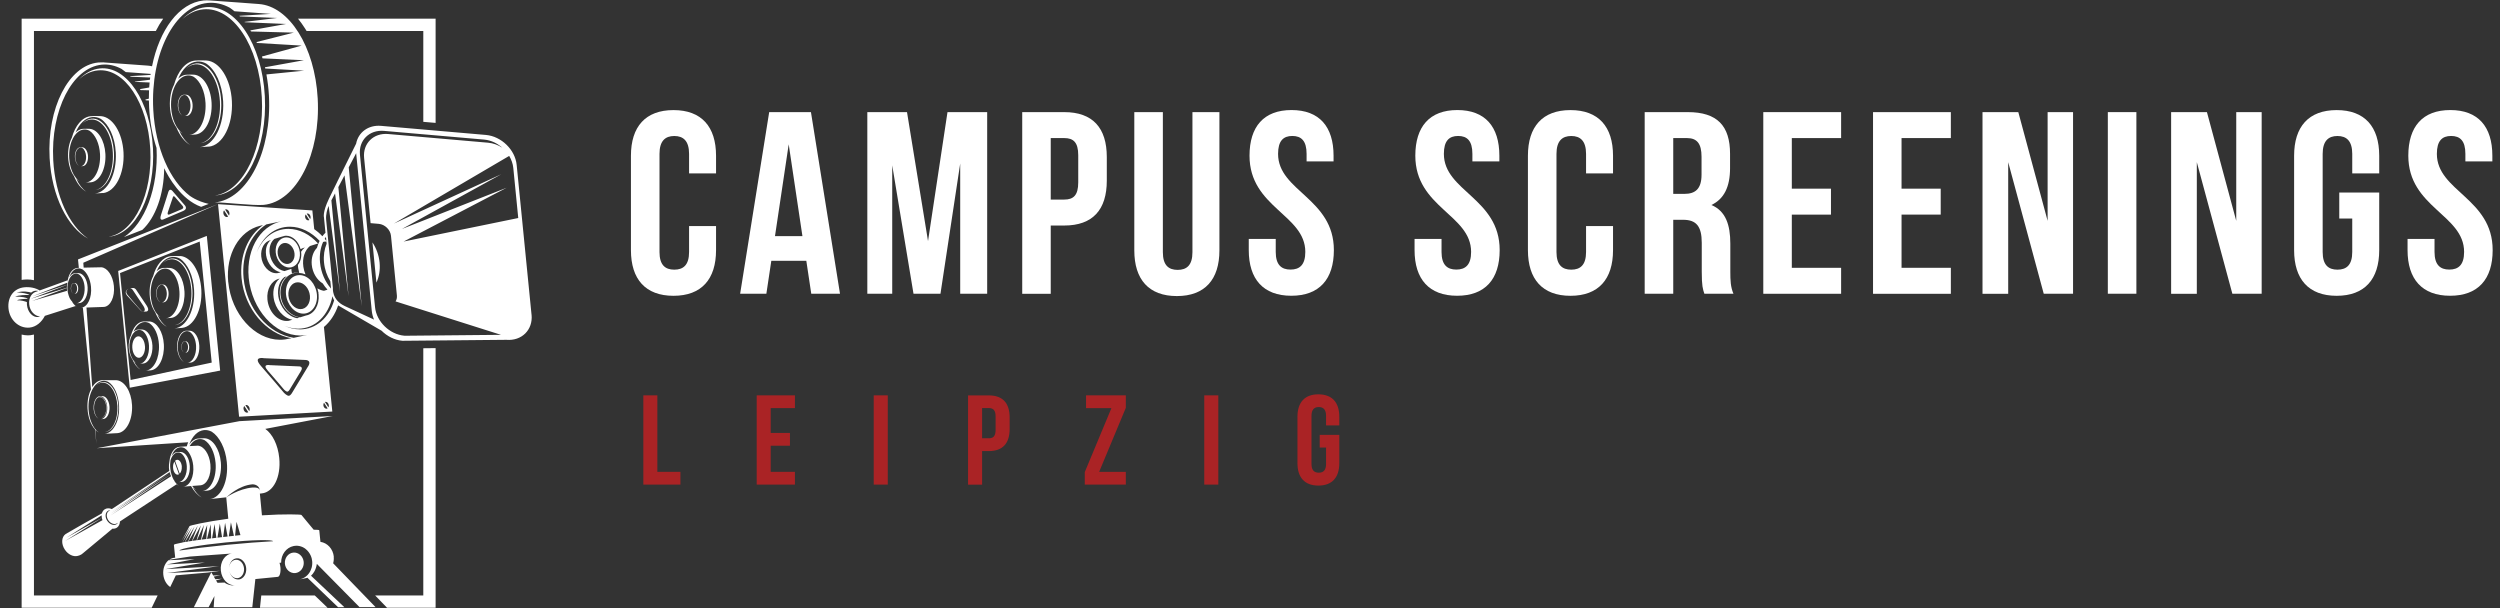
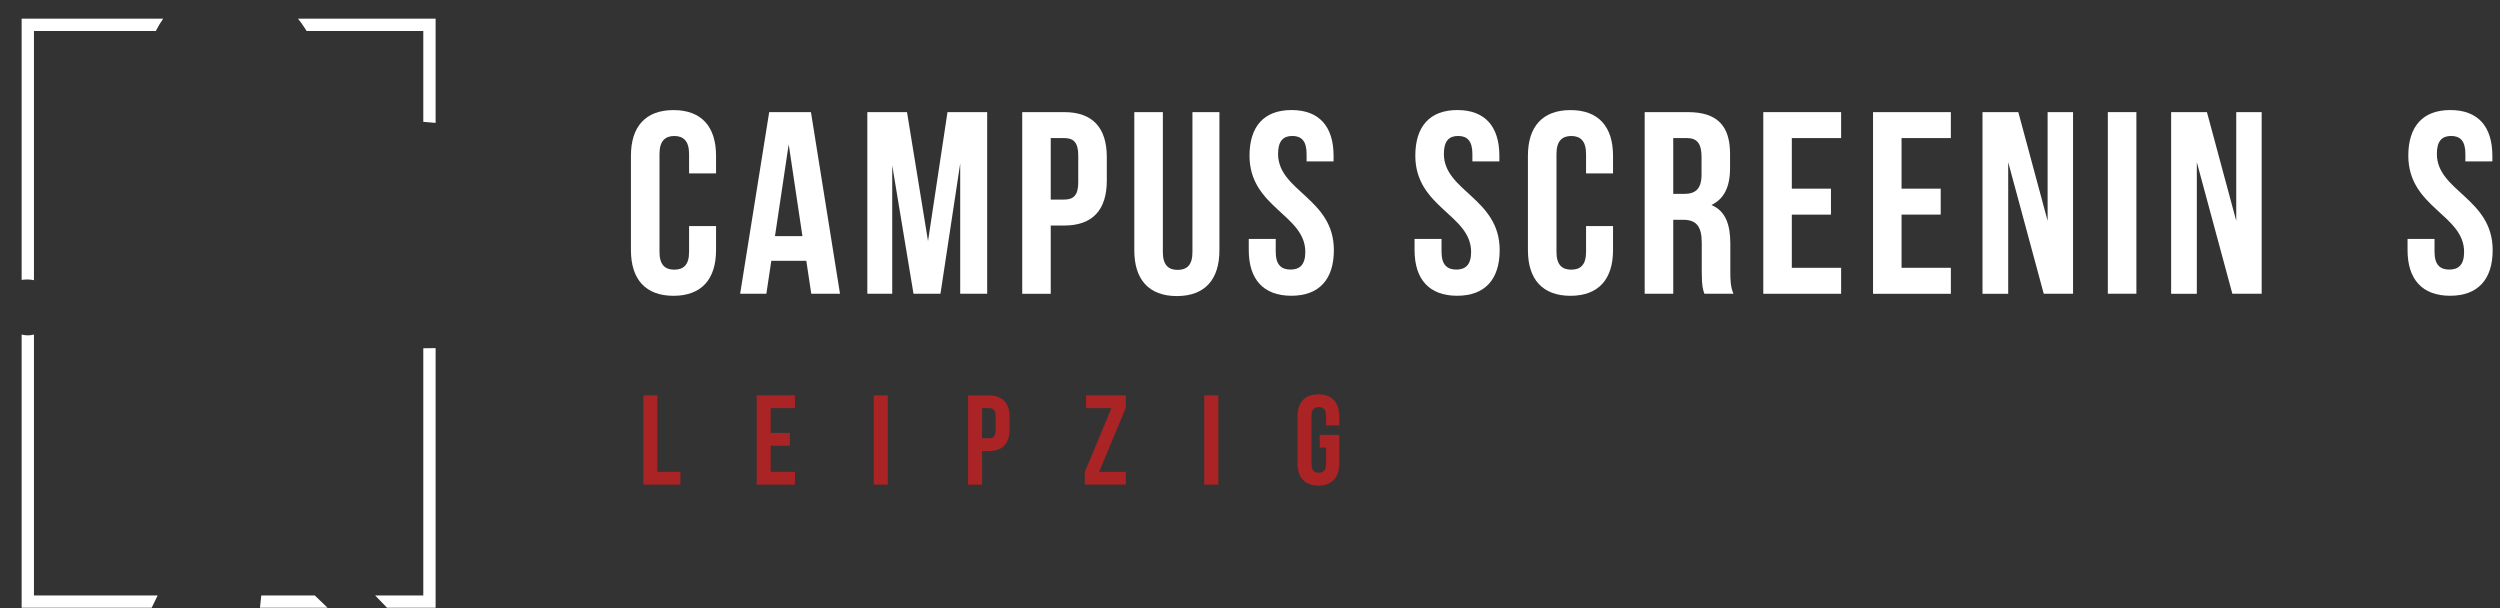
<svg xmlns="http://www.w3.org/2000/svg" version="1.1" width="600" height="146">
  <rect width="100%" height="100%" fill="#333333" stroke="none" />
  <svg id="Ebene_1" viewBox="0 0 563 137.81" x="0" y="0" width="600" height="146">
    <defs>
      <style>
      .cls-1 {
        fill: #aa2325;
      }

      .cls-2 {
        fill: #fff;
      }

      .cls-3 {
        fill: none;
      }

      .cls-4 {
        clip-path: url(#clippath-1);
      }

      .cls-5 {
        clip-path: url(#clippath);
      }
    </style>
      <clipPath id="clippath">
        <rect class="cls-3" x="3.06" y="4.09" width="94.14" height="133.59" />
      </clipPath>
      <clipPath id="clippath-1">
        <rect class="cls-3" width="118.74" height="137.81" />
      </clipPath>
    </defs>
    <g class="cls-5">
      <path class="cls-2" d="M65.84,4.23c.56.69,1.09,1.43,1.59,2.22.12.19.23.38.35.57h26.44v20.58l2.79.24V4.23h-31.16M57.52,134.89l-.3,2.79h15.32l-2.91-2.79h-12.11ZM6.02,75.79c-.26.07-.54.12-.82.15l-.17-1.74.17,1.74c-.19.02-.38.03-.57.03-.48,0-.95-.07-1.4-.18v61.89h29.46l1.35-2.79H6.02v-59.1ZM94.22,134.89h-10.91l2.7,2.79h11v-58.82l-2.79.03v56ZM3.23,63.41c.15-.02.29-.05.44-.06.26-.03.53-.04.79-.04.53,0,1.05.05,1.56.16V7.02h27.61c.5-1,1.06-1.93,1.67-2.79H3.23v59.18Z" />
    </g>
    <g class="cls-4">
-       <path class="cls-2" d="M30.06,74.65s-.01,0-.02,0c-.02,0-.04,0-.06,0,.03,0,.05,0,.08,0M32.21,72.83c-.11,0-.99-.04-1.42,0,0,0,.02,0,.02,0-.03,0-.05,0-.08,0-1.23.12-2.24,1.36-2.71,3.1-.38.74-.59,1.75-.53,2.82.06,1.09.38,2.05.85,2.71.43,1.04,1.05,1.84,1.77,2.24-.56-.39-1.06-1.03-1.43-1.84.15.14.3.26.46.35-.8-.55-1.41-1.82-1.49-3.36-.12-2.14.82-3.97,2.08-4.1.29-.03.58.04.84.18.81.54,1.42,1.82,1.51,3.37.12,2.14-.81,3.97-2.08,4.1.26-.03.38-.01.79-.05,1.26-.13,2.18-1.95,2.07-4.07-.11-1.99-1.1-3.54-2.26-3.62-.08,0-.69-.03-.99,0,0,0,.01,0,.01,0-.02,0-.04,0-.05,0-.37.04-.72.23-1.01.52.54-1.26,1.4-2.11,2.4-2.22.42-.04.83.05,1.21.26,1.17.78,2.05,2.62,2.17,4.85.17,3.08-1.18,5.72-3,5.9.38-.04.55-.02,1.13-.07,1.81-.18,3.15-2.8,2.98-5.86-.16-2.87-1.58-5.1-3.25-5.22ZM30.06,74.71s0,0,.01,0c-.02,0-.03,0-.04,0,0,0,.02,0,.03,0ZM31.4,72.89s.03,0,.04,0c0,0,.01,0,.02,0-.02,0-.04,0-.06-.01ZM31.73,72.67s-.02,0-.02,0c-.04,0-.07,0-.1,0,.04,0,.08,0,.11,0ZM67.13,127.29c-.13-1.28-1.18-2.22-2.36-2.11-1.18.12-2.02,1.25-1.9,2.53.13,1.28,1.18,2.23,2.36,2.11,1.17-.12,2.02-1.25,1.9-2.53ZM30.76,70.61s-.03,0-.05,0c0,0,.01,0,.01,0,.09,0,.6-.03.75-.04.1,0,.2-.04.3-.13.39-.34-.22-1.22-.22-1.22l-2.38-3.58s-.27-.44-.72-.39c-.11.01-.68.03-.73.04,0,0-.01,0-.02,0,.43-.03.7.39.7.39l2.38,3.58s.61.88.22,1.22c-.08.07-.16.11-.23.12-.03,0-.24,0-.39-.16-.73-.75-3.12-3.61-3.12-3.61-.06-.13-.71-.67.03-1.33.06-.06.13-.1.19-.14-.1.04-.19.1-.3.2-.74.66-.14,1.25-.08,1.38l3.02,3.31s.3.41.65.35ZM73.95,126.11c-.18-1.78-1.47-3.14-3.03-3.36l-.26-2.59h-.02s.01-.02.01-.03c0-.09-.46-.13-1.26-.13-.48-.62-2.76-3.27-2.77-3.34-.01-.13-3.79-.25-8.95.08l-.47-4.92c.22-.02.38-.04.45-.05,2.59-.26,4.37-3.68,3.94-8.03-.3-3-1.55-5.44-3.16-6.58l15.26-2.92-21.12,1.17-32.32,6.13,20.71-1.35c-.12.29-.23.59-.32.92-.77.05-1.47.09-1.69.11-1.2.12-2.08,1.54-2.25,3.4-.09.43-.12.9-.1,1.39.01.23.04.46.08.67-3.42,2.25-10.73,7.12-13.01,8.64-.58-.24-1.18-.24-1.65.08-.31.21-.51.53-.61.9-1.98,1.07-8.06,4.58-8.2,4.67-.98.67-1.06,2.27-.17,3.58.74,1.09,1.92,1.63,2.86,1.39.26-.05.54-.15.84-.32.12-.07.23-.16.32-.24.13-.13,5.06-4.24,6.74-5.61.37.03.72-.04,1.02-.24.44-.3.66-.81.68-1.4,2.33-1.53,10.24-6.73,12.85-8.43.15.13.31.25.48.33-.41-.27-.78-.69-1.09-1.21.1.09.21.17.32.23-.14-.09-.27-.22-.39-.36-.39-.71-.66-1.59-.76-2.57-.07-.65-.04-1.27.05-1.85.3-1,.9-1.7,1.62-1.77.26-.03.51.03.74.16.72.48,1.25,1.6,1.33,2.96.1,1.88-.72,3.49-1.83,3.6.23-.02.34-.01.69-.05,1.11-.11,1.92-1.71,1.82-3.58-.1-1.75-.96-3.11-1.98-3.19-.07,0-.6-.03-.87,0,0,0,0,0,0,0-.01,0-.03,0-.04,0-.5.05-.93.4-1.26.94.38-1.14,1.09-1.93,1.97-2.01.34-.03.68.04,1,.21.98.63,1.77,2.12,1.95,3.93.25,2.49-.76,4.63-2.24,4.78.15-.01.92-.07,1.75-.14.65,1.19,1.47,2.09,2.38,2.58-.76-.5-1.44-1.3-2-2.3.26.26.54.47.83.62-.35-.22-.68-.54-.98-.92.85-.06,1.69-.13,1.92-.15,1.47-.15,2.47-2.27,2.23-4.75-.23-2.33-1.47-4.13-2.84-4.23-.05,0-.92.05-1.87.1.53-.89,1.25-1.47,2.08-1.58.45-.06.89.03,1.31.24,1.28.8,2.28,2.74,2.49,5.12.29,3.29-1.06,6.17-3,6.42.4-.05.59-.04,1.21-.12,1.94-.26,3.27-3.11,2.99-6.38-.27-3.07-1.87-5.4-3.66-5.47-.12,0-1.06-.01-1.52.06,0,0,.02,0,.02,0-.03,0-.06,0-.08,0-.75.1-1.41.6-1.93,1.35.69-1.86,1.89-3.12,3.36-3.27.6-.06,1.19.08,1.75.37,1.72,1.11,3.1,3.73,3.41,6.89.43,4.37-1.33,8.13-3.93,8.39.21-.02,1.83-.2,3.83-.42.25-.24,2.81-2.67,5.87-2.94.92-.03,1.62.58,1.65,1.22l.02.23c-.04-.64-.68-.76-1.61-.73-3.22.28-5.96,2.25-5.96,2.25l.46,4.82c-5.12.69-8.8,1.55-8.78,1.68,0,.06-1.25,2.3-1.83,3.39l1.95-3.15-1.72,3.48c-.13.02-.26.04-.37.07h-.06s0,0,0,.01c-.98.19-1.52.34-1.51.44,0,0,0,.02.02.02h-.02s.29,2.89.29,2.89c-.07,0-.12.01-.16.01-.43.04-.83.21-1.18.45l4.68-.72h-.01c3.66-.26,8.92-.63,9.55-.69-1.6.16-2.74,1.89-2.54,3.87.2,1.98,1.65,3.46,3.25,3.3-.11.01-.36.03-.71.06-1.24-.16-1.69-.65-1.69-.65l-1.61.06-.33-.55,1.38-.38-1.53.13-.36-.62,1.55-.29-1.68.06-.43-.74-.44.89-.15.29-.27.55-.12.23-.26.51-.18.36-2.53,5.08h3.34l1.32-2.52-.17,2.52h8.75l.69-6.37,5.08-.5c.44-.04.71-1.01.6-2.16-.04-.38-.11-.73-.21-1.02.12-.01.25-.03.37-.04-.02-1.84,1.16-3.42,2.81-3.76.11-.02.22-.04.33-.05.12-.01.23-.02.34-.02.04,0,.08,0,.12,0,.07,0,.15,0,.22.02.05,0,.09.01.14.02.06,0,.13.02.19.03.05,0,.1.02.15.04.06.01.11.03.17.05.05.02.1.04.15.05.05.02.1.04.15.06.06.02.11.05.16.07.04.02.08.04.13.07.06.03.12.06.17.1.03.02.06.04.1.06.06.04.12.08.18.13.01.01.03.02.04.04.49.38.88.89,1.15,1.49,0,0,0,0,0,0,.04.1.08.2.12.31,0,0,0,0,0,0,.04.11.07.21.1.32.05.2.09.41.11.62.21,2.11-1.19,3.98-3.13,4.18.44-.04,1.29-.22,2.2-.42-.07.03-.11.05-.11.05l6.9,6.63h1.43l-7.55-7.13c.5-.45,1.11-1.27,1.32-2.69,0,0,0,0,0,.01,0,0,0,0,.01.01,0,0,0,0,.02.02,0,0,.02.02.02.02,0,0,.02.02.03.03.01.01.03.03.04.04,0,0,0,0,0,0,.04.04.09.1.16.16,0,.01.02.02.03.03.03.03.05.06.08.09,0,0,0,0,0,0,1.14,1.16,4.59,4.66,9.28,9.4h3.63l-9.61-9.94c.13-.46.18-.96.13-1.48ZM21.36,116.75c0,.18,0,.37.04.57l-8.04,4.5,7.99-5.07ZM13.05,122.57l8.35-5.24c.03.17.08.34.14.51l-8.49,4.73ZM36.76,106.95c.02.07.04.15.06.22l-13.24,8.78,13.18-9ZM36.82,107.18c.03.11.06.23.1.33l-13.47,8.84,13.37-9.17ZM24.77,118.73c-.62.42-1.57.09-2.13-.73-.56-.82-.51-1.83.1-2.25.17-.11.36-.17.56-.18-.19.13-.31.21-.32.21-.57.39-.62,1.32-.1,2.09.52.76,1.4,1.06,1.98.67,0,0,.07-.05.19-.12-.07.12-.17.23-.28.31ZM23.39,116.75l13.54-9.22c.05.12.1.24.15.36l-13.69,8.86ZM37.09,107.67c-.03-.07-.05-.13-.08-.19h0c.02.06.04.13.07.19ZM37.02,107.46s0,0,0,0h0c-.04-.1-.07-.22-.1-.34h0s0,0,0-.01h0c-.05-.18-.08-.36-.11-.56.06.32.13.62.22.91ZM38.88,102.43s0,0,.01,0c-.01,0-.03,0-.04,0,0,0,.02,0,.03,0ZM43.86,99.37s.01,0,.02,0c-.02,0-.04,0-.07-.01.02,0,.03,0,.05,0ZM48.11,132.78c1.11-.07,2.08-.14,2.72-.18-.64.04-1.6.11-2.72.18ZM51.92,118.23l.88,2.99c-.41.04-.82.08-1.22.13l.33-3.12ZM50.64,118.33l.68,3.05c-.39.04-.78.08-1.16.13l.48-3.18ZM49.32,118.44l.57,3.1c-.34.04-.68.08-1.01.11l.44-3.21ZM48.13,118.6l.5,3.08c-.35.04-.7.08-1.04.12l.54-3.2ZM46.93,118.7l.41,3.13c-.33.04-.65.08-.97.12l.56-3.24ZM46.17,121.96c-.33.04-.64.08-.95.12l.83-3.31.12,3.19ZM45.07,122.1c-.37.05-.72.09-1.07.14l1.27-3.33-.2,3.19ZM43.88,122.25c-.32.04-.63.09-.94.13l1.59-3.46-.66,3.33ZM42.86,122.39c-.33.04-.65.09-.96.13l1.94-3.51-.98,3.37ZM41.82,122.54c-.29.04-.56.08-.82.12l2.14-3.6-1.32,3.48ZM40.93,122.68c-.25.04-.47.07-.69.11l2.16-3.51-1.47,3.4ZM41.79,119.48l-1.6,3.31c-.17.03-.34.06-.5.08l2.1-3.4ZM52.42,131.26c-1.02.1-1.94-.78-2.15-1.99.19,1.04.99,1.79,1.86,1.71.93-.09,1.59-1.1,1.48-2.25-.12-1.15-.96-2.01-1.9-1.92-.87.09-1.51.98-1.49,2.04-.03-1.23.7-2.28,1.71-2.37,1.07-.11,2.04.88,2.17,2.21.13,1.32-.63,2.48-1.7,2.59ZM49.56,123.45c-4.11.41-7.83.86-10.59,1.27.04-.44,4.72-1.26,10.53-1.84,5.81-.58,10.56-.69,10.69-.27-2.78.14-6.52.43-10.63.83ZM38.42,57.78s-.09,0-.13,0c.06,0,.11,0,.17,0-.01,0-.03,0-.04,0ZM31.17,78.48c-.07-1.34-.78-2.37-1.57-2.29-.79.08-1.38,1.23-1.3,2.57.07,1.34.78,2.37,1.57,2.29.79-.08,1.38-1.23,1.31-2.57ZM15.73,61.86s0,0-.01,0c-.02,0-.04,0-.05,0,.02,0,.05,0,.07,0ZM25.1,61.37l2.62,26.46,20.48-3.88-3.02-30.51-20.08,7.94ZM27.92,86.09l-2.4-24.23,18.05-7.14,2.72,27.42-18.36,3.94ZM36,60.69s-.02,0-.03,0c-.03,0-.06,0-.09,0,.04,0,.08,0,.12,0ZM35.03,68.51c.14-.01.2,0,.41-.03.65-.07,1.14-1.02,1.08-2.12-.06-1.04-.57-1.85-1.18-1.89-.04,0-.36-.02-.51,0,0,0,0,0,0,0,0,0-.02,0-.03,0-.66.07-1.15,1.02-1.09,2.14.05.85.4,1.55.86,1.8-.42-.29-.73-.95-.78-1.75-.06-1.11.43-2.07,1.09-2.14.15-.02.3.02.44.09.42.28.74.95.79,1.76.06,1.11-.43,2.07-1.09,2.13ZM48.08,129.32l-11.91.49,11.77-1.55-12.17.67,8.97-1.5-8.61.43,6.3-1.2-5.93.25c-.83.69-1.31,1.91-1.18,3.25.12,1.23.74,2.27,1.57,2.82l1.27-2.64,7.26-.64,2.65-.37ZM15.15,66.54c.08,0,.12,0,.25-.01.39-.04.68-.61.65-1.27-.03-.62-.34-1.1-.7-1.13-.02,0-.21-.01-.31,0,0,0,0,0,0,0,0,0-.01,0-.02,0-.39.04-.68.61-.65,1.28.03.51.24.93.51,1.08-.25-.17-.44-.57-.46-1.05-.04-.67.25-1.24.65-1.28.09,0,.18,0,.26.06.25.17.44.57.47,1.05.04.67-.25,1.24-.65,1.28ZM39.17,58.02c-.16-.01-1.45-.06-2.09.01,0,0,.02,0,.03,0-.04,0-.08,0-.11,0-1.81.18-3.29,2.01-3.99,4.57-.56,1.09-.87,2.56-.78,4.15.09,1.6.56,3,1.25,3.98.63,1.54,1.55,2.71,2.61,3.29-.83-.57-1.56-1.51-2.11-2.7.21.21.44.38.68.51-1.18-.81-2.07-2.68-2.19-4.94-.17-3.14,1.2-5.84,3.06-6.03.43-.04.85.06,1.24.27,1.19.8,2.09,2.68,2.21,4.95.17,3.14-1.2,5.84-3.06,6.02.39-.04.56-.02,1.16-.08,1.85-.18,3.21-2.86,3.04-5.99-.16-2.93-1.61-5.21-3.32-5.33-.11,0-1.01-.05-1.45,0,0,0,.02,0,.02,0-.03,0-.05,0-.08,0-.55.05-1.06.34-1.5.78.79-1.86,2.06-3.12,3.54-3.27.61-.06,1.21.08,1.77.38,1.72,1.14,3.02,3.86,3.2,7.13.25,4.52-1.73,8.4-4.41,8.67.56-.05.81-.02,1.67-.11,2.67-.26,4.63-4.12,4.38-8.62-.23-4.22-2.32-7.49-4.78-7.67ZM36,60.78s.01,0,.02,0c-.02,0-.04,0-.06-.01.02,0,.03,0,.04,0ZM37.96,58.1s.05,0,.06.01c.01,0,.02,0,.03,0-.03,0-.06-.01-.09-.02ZM41.37,74.93c-.07,0-.65-.03-.92,0,0,0,0,0,.01,0-.02,0-.03,0-.05,0-1.19.12-2.06,1.84-1.95,3.84.08,1.53.72,2.79,1.54,3.24-.75-.51-1.32-1.71-1.4-3.15-.11-2,.76-3.72,1.95-3.84.27-.03.54.04.79.17.76.51,1.33,1.71,1.41,3.16.11,2-.76,3.72-1.95,3.84.25-.03.36-.01.74-.05,1.18-.12,2.05-1.83,1.94-3.82-.1-1.87-1.03-3.32-2.11-3.4ZM40.84,74.97s.02,0,.03,0c0,0,0,0,.01,0-.01,0-.02,0-.04,0ZM40.45,77.33s-.23-.01-.33,0h0s-.01,0-.02,0c-.42.04-.73.65-.69,1.36.03.54.26.99.55,1.15-.27-.18-.47-.61-.5-1.12-.04-.71.27-1.32.69-1.36.1,0,.19.01.28.06.27.18.47.61.5,1.12.04.71-.27,1.32-.69,1.36.09,0,.13,0,.26-.02.42-.04.73-.65.69-1.35-.04-.66-.36-1.18-.75-1.2ZM44.06,99.26s-.02,0-.03,0c-.03,0-.06,0-.1,0,.04,0,.08,0,.12,0ZM37.96,73.65s.02,0,.04,0c2.39-.24,4.15-3.81,3.92-7.97-.23-4.17-2.35-7.35-4.75-7.11-.7.07-1.35.42-1.9.99.51-.46,1.09-.76,1.71-.82,2.37-.23,4.47,2.92,4.7,7.04.22,4.03-1.44,7.49-3.72,7.87ZM40.85,74.91s-.04,0-.06,0c.02,0,.05,0,.07,0,0,0-.01,0-.02,0ZM16.23,60.68c-.19,0-.33.02-.4.02-1.19.12-2.07,1.52-2.24,3.36-.03.15-.05.29-.07.45l-7.76,2.57,7.81-3.04c.02-.18.04-.36.07-.54-2.09.76-5.04,1.84-6.32,2.3-.97-.6-2.23-.84-3.47-.72-2.45.24-3.85,2.25-3.6,4.81.25,2.56,2.34,4.56,4.79,4.32,1.48-.15,2.74-1.25,3.45-2.66,1.3-.4,4.81-1.54,6.94-2.22.09.07.19.13.28.18-.08-.06-.17-.12-.25-.19,0,0,0,0,.01,0-.06-.04-.11-.09-.17-.14-.25-.24-.47-.53-.68-.87.1.09.2.16.31.22-.33-.23-.62-.6-.85-1.06-.17-.38-.29-.81-.39-1.25-.04-.21-.06-.42-.08-.64-.1-1.88.72-3.49,1.83-3.6.26-.03.51.03.74.16.71.48,1.25,1.6,1.32,2.96.1,1.88-.72,3.49-1.83,3.6.23-.02.34,0,.69-.05,1.11-.11,1.92-1.71,1.82-3.58-.1-1.75-.96-3.11-1.98-3.19-.07,0-.6-.03-.87,0,0,0,0,0,0,0,0,0-.03,0-.04,0-.5.05-.94.4-1.26.94.38-1.14,1.09-1.93,1.97-2.01.32-.03.63.04.93.18.03.02.07.03.1.05.97.64,1.73,2.12,1.91,3.9.25,2.49-.76,4.63-2.24,4.78.05,0,.19-.01.4-.02l1.84,18.52c-.57,1.16-.88,2.69-.79,4.34.11,1.97.76,3.67,1.69,4.69l.32,3.26-.23-3.15c.25.26.52.47.8.62-1.26-.86-2.21-2.86-2.34-5.27-.18-3.35,1.28-6.23,3.27-6.43.42-.04.82.05,1.2.23,1.31.8,2.3,2.88,2.44,5.41.06,1.17-.07,2.28-.35,3.24-.55,1.75-1.6,2.99-2.88,3.11.41-.04,2.29-.09,2.92-.15,1.97-.2,3.43-3.02,3.25-6.35-.17-3.12-1.71-5.51-3.54-5.64-.12,0-3.02,0-3.05,0-.08,0-.17,0-.26,0-.85.08-1.6.66-2.17,1.56l-1.3-18.02c1.44-.05,3.65-.11,3.98-.14,1.48-.15,2.47-2.27,2.23-4.75-.23-2.32-1.47-4.13-2.84-4.23-.06,0-2.39.04-4.01.08l-.08-1.11,30.49-13.28-31.69,12.53.19,1.9ZM13.51,64.54c-.03.21-.04.43-.04.65l-8.18,2.5,8.22-3.15ZM6.97,71.82c-1.24.12-2.38-1.12-2.54-2.76-.02-.21-.02-.42-.01-.63-.4-.15-1.34-.45-2.25-.39.43-.29,1.83-.34,2.36-.34,0-.03.02-.07.03-.1-.34-.15-1.18-.43-2.79-.4.79-.37,2.52-.39,3.15-.38.01-.02.03-.05.04-.07-.43-.16-1.56-.53-2.84-.47,1.44-.46,2.79-.15,3.27,0,.28-.23.61-.38.97-.42.22-.02.43,0,.64.06-.2.07-.33.12-.35.12-1.1.27-1.85,1.38-1.71,2.87.15,1.59,1.22,2.67,2.47,2.8-.15.06-.3.1-.46.12ZM5.6,68.18l7.88-2.94c0,.08,0,.16,0,.24,0,.14.02.27.04.4l-7.92,2.3ZM15.73,61.92s0,0,.01,0c-.01,0-.02,0-.04,0,0,0,.02,0,.03,0ZM19.9,43.04s.03,0,.04,0c2.56-.26,4.44-4.08,4.2-8.54-.24-4.46-2.52-7.87-5.08-7.62-.75.08-1.44.46-2.03,1.07.55-.5,1.16-.81,1.83-.87,2.54-.25,4.79,3.12,5.03,7.54.23,4.32-1.54,8.02-3.98,8.43ZM36.42,43.63s-1.11,3.56-1.61,5.04c-.49,1.47.48,1.05.48,1.05,0,0,3.42-1.45,4.56-1.94,1.14-.49.32-1.3.32-1.3l-2.79-3.24c-.72-.77-.97.4-.97.4ZM37.96,44.63l1.71,1.98s.5.5-.2.8c-.7.3-2.79,1.18-2.79,1.18,0,0-.6.26-.29-.64.3-.9,1.06-3.14,1.06-3.14,0,0,.08-.65.52-.18ZM21.62,43.75c2.85-.28,4.95-4.42,4.69-9.23-.25-4.51-2.48-8.02-5.11-8.21-.17-.01-1.55-.07-2.23.01,0,0,.02,0,.03,0-.04,0-.08,0-.12,0-1.94.19-3.53,2.15-4.28,4.89-.6,1.17-.93,2.74-.84,4.44.09,1.7.59,3.2,1.32,4.24.68,1.65,1.66,2.92,2.81,3.54-.89-.61-1.67-1.61-2.26-2.88.23.22.47.41.72.54-.3-.2-.58-.47-.83-.79-.02-.04-.04-.08-.05-.12-.14-.17-.28-.36-.41-.56-.58-1.01-.97-2.34-1.05-3.82-.18-3.36,1.28-6.25,3.28-6.45.46-.05.91.06,1.33.28,1.28.86,2.24,2.87,2.37,5.3.18,3.36-1.28,6.25-3.28,6.45.41-.04.6-.02,1.24-.08,1.98-.2,3.44-3.07,3.26-6.41-.17-3.14-1.73-5.57-3.55-5.7-.12,0-1.08-.05-1.55,0,0,0,.02,0,.02,0-.03,0-.06,0-.08,0-.59.06-1.13.36-1.6.83.85-1.99,2.2-3.34,3.79-3.5.66-.06,1.3.08,1.9.4,1.84,1.23,3.23,4.13,3.42,7.64.26,4.84-1.85,9-4.72,9.28.6-.06.87-.03,1.78-.12ZM17.8,29.27s.01,0,.02,0c-.02,0-.05,0-.07-.02.02,0,.03,0,.05,0ZM19.9,26.4s.05.01.07.01c.01,0,.02,0,.03.01-.03,0-.07-.02-.11-.03ZM44.29,13.43s-.03,0-.04,0c-.05,0-.1,0-.16,0,.06,0,.13,0,.2,0ZM39.53,4.43c1.44-1.32,3.07-2.14,4.83-2.31,6.7-.66,12.65,8.25,13.28,19.91.62,11.39-4.06,21.19-10.52,22.25.04,0,.08,0,.11,0,6.77-.67,11.73-10.76,11.09-22.54-.64-11.78-6.65-20.78-13.42-20.11-1.98.2-3.8,1.2-5.37,2.81ZM45.8.95c-.12,0-.24,0-.36,0,.16,0,.31,0,.47.01-.04,0-.08,0-.11,0ZM16.69,37.66c.15-.01.21,0,.44-.03.69-.07,1.21-1.07,1.14-2.25-.06-1.1-.61-1.96-1.25-2-.04,0-.38-.02-.54,0h0s-.02,0-.03,0c-.7.07-1.22,1.08-1.15,2.26.05.9.42,1.64.91,1.91-.44-.3-.78-1.01-.82-1.85-.06-1.18.45-2.19,1.15-2.26.16-.02.32.02.46.1.45.3.78,1.01.83,1.86.07,1.18-.45,2.19-1.15,2.26ZM82.7,54.91l.9,9.11c.6-1.28.88-2.84.72-4.53-.16-1.71-.76-3.29-1.62-4.58ZM66,83l-6.51-.28s-1.91-.37-.5,1.24c1.41,1.6,3.69,4.3,3.69,4.3,0,0,.48.5.77.46.29-.04.56-.56.56-.56,0,0,2.08-3.42,2.5-4.13.66-1.09-.51-1.03-.51-1.03ZM63.2,53.78c-1.51,0-2.59,1.51-2.41,3.4.18,1.88,1.55,3.42,3.06,3.42,1.51,0,2.59-1.51,2.41-3.4-.18-1.88-1.55-3.42-3.06-3.42ZM63.36,59.8c-1.05,0-2.01-1.07-2.13-2.39-.13-1.31.62-2.37,1.68-2.37,1.05,0,2.01,1.07,2.14,2.39.13,1.31-.63,2.37-1.68,2.37ZM20.25,26.05c.06,0,.12,0,.18,0-.01,0-.03,0-.04,0-.05,0-.09,0-.14,0ZM40.18,26.29c.16-.02.24,0,.49-.03.79-.08,1.37-1.22,1.29-2.54-.07-1.24-.68-2.21-1.41-2.26-.05,0-.43-.02-.61,0,0,0,0,0,0,0-.01,0-.02,0-.03,0-.79.08-1.37,1.22-1.3,2.56.06,1.02.48,1.86,1.03,2.16-.5-.34-.88-1.14-.93-2.1-.07-1.33.51-2.48,1.3-2.56.18-.02.36.02.53.11.51.34.89,1.14.94,2.1.07,1.33-.51,2.48-1.3,2.56ZM40.2,21.48s.02,0,.02,0c0,0,0,0,0,0,0,0-.02,0-.03,0ZM32.97,33.47c-.57-10.52-5.94-18.57-11.99-17.97-1.77.17-3.39,1.07-4.8,2.51,1.29-1.18,2.75-1.91,4.32-2.06,5.99-.6,11.3,7.37,11.87,17.79.56,10.18-3.63,18.93-9.4,19.88.03,0,.07,0,.1,0,6.05-.6,10.48-9.62,9.91-20.14ZM66.2,62.32c-1.93,0-3.31,1.94-3.08,4.35.23,2.41,1.99,4.37,3.92,4.38,1.93,0,3.31-1.94,3.08-4.35-.23-2.41-1.99-4.37-3.92-4.38ZM66.4,70.03c-1.35,0-2.57-1.37-2.73-3.05-.16-1.68.8-3.04,2.14-3.03,1.35,0,2.57,1.37,2.73,3.05.16,1.68-.8,3.04-2.15,3.03ZM22.41,92.23c.07,1.28-.46,2.38-1.18,2.5,0,0,0,0,.01,0,.76-.08,1.32-1.21,1.25-2.53-.07-1.32-.75-2.34-1.51-2.26-.22.02-.43.13-.6.32.16-.15.35-.24.54-.26.75-.08,1.42.93,1.49,2.24ZM19.53,92.52c.06,1.1.52,2,1.11,2.32-.54-.37-.95-1.23-1-2.26-.08-1.44.55-2.67,1.4-2.76.2-.02.39.02.57.12.54.37.95,1.22,1.01,2.26.08,1.44-.55,2.67-1.4,2.76.18-.02.26,0,.53-.04.85-.08,1.47-1.31,1.39-2.74-.07-1.34-.74-2.38-1.52-2.44-.05,0-.46-.02-.66,0,0,0,.02,0,.04,0-.02,0-.04,0-.06,0-.85.08-1.48,1.32-1.4,2.76ZM21.25,89.79s0,0,.01,0c-.02,0-.05-.01-.08-.01.03,0,.05,0,.06.01ZM21.39,89.69h-.01s-.03,0-.04,0c.02,0,.04,0,.05,0ZM20.57,90.61s.02,0,.04,0c0,0,0,0,0,0-.01,0-.02,0-.03,0ZM20.31,91.82h0s0,0,0,0c0,0,0,0,0,0ZM22.14,97.87s.02,0,.03,0c1.79-.18,3.11-2.85,2.94-5.98-.17-3.13-1.76-5.51-3.56-5.34-.52.05-1.01.32-1.43.75.38-.35.81-.57,1.28-.61,1.78-.18,3.35,2.19,3.52,5.28.17,3.02-1.08,5.62-2.79,5.9ZM37.53,105.94c.05.93.54,1.64,1.09,1.59.09-.01.17-.04.25-.09l-1.03-2.86c-.22.33-.34.82-.31,1.36ZM39.52,105.74c-.05-.93-.54-1.64-1.09-1.58-.16.02-.31.1-.44.22l1.05,2.92c.31-.31.51-.9.47-1.56ZM41.34,16.91s-.02,0-.03,0c-.03,0-.07,0-.11,0,.05,0,.09,0,.14,0ZM20.62,90.64s0,0,0,0c0,0,0,0-.01,0,0,0,.01,0,.02,0ZM118.74,71.29l-3.37-33.95c-.34-3.42-3.47-6.46-6.95-6.77l-23.77-2.06c-2.9-.25-5.16,1.48-5.65,4.04-.87,1.76-2.68,5.38-4.17,8.41v-.03s-.09.22-.09.22c-.79,1.6-1.49,3.02-1.9,3.88-1.49,3.09-1.12,4.23-1.12,4.23,0,0,.14,1.43.34,3.46-.25.24-.49.51-.7.8-.61-.65-1.28-1.23-1.98-1.72.04.03.09.06.13.09l-.42-4.22-21.37-1.42,4.77,48.15,21.12-1.17-1.9-19.16s-.03.02-.04.04c1.45-1.2,2.58-2.91,3.26-4.93.08.06.12.08.12.08l9.72,5.66c1.27,1.26,2.95,2.13,4.72,2.28l23.54-.22c3.48.3,6.05-2.25,5.72-5.67ZM72.17,53.66l.09.9c-.12-.15-.24-.31-.37-.46.09-.15.18-.3.28-.44ZM71.52,54.81c.15-.04.25-.07.31-.07.14-.02.28-.03.43-.02,0,0,0,0,.01,0l.05.5c-.51,1.22-.74,2.67-.59,4.22.15,1.58.67,3.05,1.43,4.28l.16,1.65s0,0,0,0c-1.34-1.52-2.27-3.6-2.49-5.89-.17-1.73.1-3.33.69-4.66ZM67.99,48.36c.34,0,.66.35.7.78.02.18-.02.34-.09.48l-.79-1.22c.06-.02.11-.04.18-.04ZM67.59,48.57l.82,1.27c-.08.05-.17.08-.27.08-.34,0-.66-.35-.7-.78-.02-.23.04-.43.15-.57ZM70.73,54.57c-.25.49-.45,1.02-.6,1.58-.85.86-1.33,2.25-1.18,3.82.18,1.85,1.18,3.45,2.49,4.24.32.51.68.99,1.08,1.41-.26.08-.53.17-.8.26-.52-.08-1.03-.28-1.51-.55.1.29.17.58.23.89.04,0,.08.02.12.03-.04.01-.08.02-.12.04.02.14.04.28.06.42.23,2.44-1.02,4.45-2.87,4.77-.07.01-.62.19-1.28.4-2.25-.24-4.21-2.39-4.46-5.03-.27-2.8,1.48-5.07,3.91-5.08.1,0,.2,0,.3.01.01.03.01.05.02.08,0,0,.02,0,.03,0,.47,0,.94.12,1.38.31-.23-.55-.39-1.13-.48-1.73-.29-2.01.33-3.77,1.5-4.71.57-.18,1.24-.39,1.83-.57-1.83-2.03-4.21-3.3-6.7-3.31-3.27-.01-5.93,2.13-7.21,5.37,1.26-3.51,4.07-5.88,7.55-5.86,2.49.01,4.86,1.24,6.72,3.22ZM66.56,57.2c.11,1.12-.19,2.11-.74,2.8,0,.26.03.52.07.79.05.33.12.65.21.97-.15-.02-.3-.03-.45-.03-.42,0-.81.07-1.18.2-.05-.22-.09-.44-.11-.67-.01-.12-.01-.23-.02-.34-.01,0-.02,0-.03,0-.07.01-.81.25-1.54.49-1.6-.26-3.05-1.91-3.34-3.91-.21-1.44.23-2.7,1.07-3.38.9-.28,2.16-.68,2.36-.7.1-.01.2-.02.3-.02,1.47,0,2.82,1.32,3.26,3.05.27-.15.55-.27.85-.35.02,0,.06-.02.11-.03-.33.27-.61.6-.85.98,0,.05.01.09.02.14ZM58.6,57.77c.29,2,1.74,3.65,3.34,3.91-.34.1-.6.18-.68.19-.12.02-.24.03-.36.02-1.67,0-3.19-1.7-3.39-3.79-.18-1.84.73-3.36,2.09-3.7.01,0,.04-.01.08-.02-.84.68-1.29,1.94-1.07,3.38ZM61.59,63.13s.05-.01.1-.03c-1.08.87-1.65,2.48-1.38,4.33.37,2.56,2.23,4.67,4.27,5-.43.14-.77.23-.87.25-.15.02-.3.03-.46.03-2.14,0-4.08-2.18-4.34-4.85-.23-2.35.93-4.3,2.67-4.73ZM61.38,67.09c-.27-1.84.3-3.45,1.37-4.32.17-.05.35-.11.53-.17-1.1.92-1.73,2.48-1.56,4.25.25,2.65,2.22,4.82,4.49,5.06-.18.06-.36.12-.55.18-2.05-.33-3.9-2.44-4.28-5ZM62.81,50.01c.14-.02.28-.03.43-.04-5.44.38-9.23,6.03-8.57,12.96.69,7.2,5.93,13.05,11.71,13.08.53,0,1.04-.05,1.54-.14-.03,0-.06.01-.09.02-.29.05-1.71.37-2.97.64-5.77-.93-10.69-6.63-11.35-13.53-.51-5.28,1.61-9.87,5.14-12.16,1.43-.31,3.46-.74,4.17-.83ZM49.53,47.42c.39,0,.74.39.78.87.02.2-.02.39-.1.54l-.89-1.37c.06-.02.13-.04.2-.04ZM48.91,48.29c-.02-.26.04-.48.17-.64l.92,1.42c-.09.06-.19.09-.3.09-.39,0-.74-.39-.78-.88ZM50.03,63.9c-.61-6.33,2.51-11.6,7.2-12.75.12-.03.37-.09.69-.16-3.37,2.37-5.37,6.87-4.87,12.03.66,6.9,5.55,12.61,11.31,13.6-.58.12-1.09.22-1.38.26-.4.06-.82.09-1.24.09-5.77-.03-11.01-5.88-11.7-13.08ZM54.28,93.48c-.39,0-.74-.39-.79-.88-.02-.26.04-.48.17-.64l.92,1.42c-.09.06-.19.09-.3.09ZM54.8,93.15l-.89-1.37c.06-.03.13-.04.2-.04.39,0,.74.39.78.88.02.2-.02.39-.1.54ZM68.12,83c-.61,1.01-3.55,5.87-3.55,5.87,0,0-.38.74-.79.79-.42.05-1.1-.65-1.1-.65,0,0-3.23-3.83-5.23-6.1-2-2.28.72-1.76.72-1.76l9.23.39s1.66-.08.73,1.47ZM72.12,91.03c.34,0,.66.35.7.78.02.18-.02.34-.09.47l-.79-1.22c.06-.02.11-.04.18-.04ZM71.73,91.24l.82,1.27c-.08.05-.17.08-.27.08-.34,0-.66-.35-.7-.78-.02-.23.04-.43.15-.57ZM66.25,74.61c-1.19,0-2.36-.29-3.45-.8.98.41,2,.64,3.05.65,3.9.02,6.93-3.04,7.79-7.35.11.37.24.68.38.94-1.13,3.9-4.07,6.58-7.77,6.57ZM76.4,69.31c-2.95-1.36-2.66-4.1-2.66-4.1,0,0-1.32-13.32-1.52-15.36-.13-1.26.25-2.47.56-3.21l2.56,19.49-1.94-20.74.83-1.58,3.06,23.28-2.31-24.71,1.39-2.65,3.9,29.62-2.94-31.44,1.68-3.21,3.54,35.73c.07.68.25,1.34.51,1.97-1.66-.77-4.61-2.14-6.65-3.08ZM89.92,76.05c-3.32-.29-6.3-3.19-6.63-6.45l-3.42-34.55c-.32-3.26,2.13-5.69,5.45-5.4l22.66,1.97c.2.02.4.05.59.08.08.01.16.03.24.05.11.02.23.05.34.08.11.03.21.06.31.1.08.03.17.05.25.08.12.04.23.09.35.14.06.03.12.05.18.08.13.06.26.12.39.19.04.02.08.04.12.07.14.08.28.16.41.25.03.02.05.03.08.05.14.09.29.19.42.3.01,0,.02.02.03.02.15.11.29.23.43.35h0c-.97-.62-2.06-1.03-3.2-1.13l-22.66-1.97c-3.32-.29-5.77,2.14-5.45,5.4l1.47,14.79,1.85.16c1.39.12,2.63,1.33,2.77,2.7l1.34,13.52c.05.52-.06.98-.3,1.35,3.96,1.26,19.25,6.12,23.88,7.57l-21.89.21ZM89.76,54.72l23.34-12.19-23.72,9.34,22.52-12.41-24.34,11.19,26.12-15.33c.5.84.84,1.78.93,2.74l1.12,11.33-25.97,5.33ZM43.69,32.44s.03,0,.05,0c2.87-.28,4.97-4.56,4.7-9.55-.27-4.99-2.82-8.81-5.69-8.52-.84.08-1.61.51-2.28,1.19.61-.56,1.3-.91,2.05-.98,2.84-.28,5.36,3.5,5.63,8.44.26,4.83-1.72,8.98-4.46,9.43ZM45.61,33.23c3.19-.32,5.54-4.94,5.25-10.33-.27-5.05-2.78-8.98-5.72-9.19-.19-.01-1.74-.08-2.5.01,0,0,.03,0,.04,0-.05,0-.09,0-.14,0-2.17.21-3.94,2.41-4.78,5.47-.68,1.31-1.04,3.07-.94,4.97.1,1.91.67,3.58,1.48,4.74.76,1.85,1.86,3.26,3.14,3.96-1-.68-1.87-1.81-2.53-3.23.25.25.53.46.81.61-1.41-.97-2.48-3.21-2.63-5.92-.21-3.77,1.44-7,3.67-7.22.52-.05,1.02.07,1.48.32,1.43.95,2.5,3.21,2.65,5.93.2,3.77-1.44,7-3.67,7.22.46-.05.67-.02,1.39-.09,2.22-.22,3.85-3.43,3.65-7.18-.19-3.51-1.93-6.24-3.98-6.38-.13-.01-1.21-.05-1.74.01,0,0,.02,0,.03,0-.03,0-.06,0-.09,0-.66.07-1.27.39-1.79.92.95-2.22,2.47-3.73,4.24-3.9.74-.07,1.45.09,2.12.45,2.06,1.37,3.62,4.62,3.83,8.55.3,5.42-2.07,10.07-5.28,10.39.67-.07.97-.03,2-.13ZM41.34,17.03s.02,0,.02,0c-.02,0-.05-.01-.08-.02.02,0,.04,0,.05.01ZM43.7,13.82s.05.01.07.02c.01,0,.02,0,.04.01-.04,0-.07-.02-.11-.03ZM18.27,54.04c-4.25-2.9-7.43-9.63-7.88-17.75-.62-11.29,4.31-20.98,11-21.64,1.55-.15,3.06.2,4.47.96.33.22.65.46.96.72l5.64.41c-.01.08-.02.15-.03.23l-4.63.28s.08.08.12.13l4.43.18c-.02.17-.04.34-.06.51l-3.43.41s.04.05.06.07l3.3.14c-.03.37-.06.75-.09,1.13l-2.1.37c.05.07.09.15.13.22l1.93.05c-.03.62-.04,1.26-.04,1.89l-.79.2c.03.06.06.12.09.18l.71.04c0,.51.02,1.03.05,1.55.18,3.32.77,6.43,1.68,9.2.46,9.08-2.66,17.1-7.39,20.19l4.17-1.63c2.96-2.73,4.9-7.97,4.95-13.97.93,1.93,3.76,7.07,8.37,8.75l1.72-.67c-1.42-.33-2.29-.7-3.21-1.17-.36-.19-.71-.41-1.05-.64-4.49-3.42-7.82-10.74-8.3-19.49-.69-12.63,4.82-23.48,12.31-24.22,1.73-.17,3.42.22,5,1.07.37.25.72.51,1.08.81l8.24.6-7.14.43s.09.09.13.14l8.44.35-7.39.89s.04.05.06.08l9.36.39-8.1,1.45c.05.08.1.17.15.25l9.69.26-8.45,2.14c.03.07.07.13.09.2l10.15.6-9,2.47c.04.14.09.28.13.42l9.38.42-8.84,1.6c.02.09.04.19.07.28l8.82.49-8.55.85c.28,1.54.48,3.14.57,4.79.69,12.64-4.82,23.48-12.31,24.22,1.56-.15,8.73.77,11.13.54,7.44-.74,12.92-11.52,12.23-24.08-.64-11.78-6.48-20.93-13.34-21.42-.45-.03-8.95-.68-11.13-.81.01,0,.03,0,.04,0-.47-.04-.95-.03-1.43.01-5.55.55-10.01,6.64-11.67,14.9-.33-.07-.67-.13-1.01-.15-.4-.03-7.99-.6-9.95-.72.02,0,.05,0,.08,0-.15-.01-.29-.02-.44-.02.12,0,.24,0,.36.01-.03,0-.07,0-.09,0-.1,0-.19,0-.29,0-.28,0-.57,0-.86.03-6.69.66-11.62,10.35-11,21.64.47,8.64,4.05,15.7,8.71,18.25ZM38.88,102.37h-.02s-.04,0-.06,0c.03,0,.05,0,.07,0Z" />
-     </g>
+       </g>
    <g>
      <path class="cls-2" d="M160.54,51.2v5.47c0,6.58-3.29,10.34-9.64,10.34s-9.64-3.76-9.64-10.34v-21.39c0-6.58,3.29-10.34,9.64-10.34s9.64,3.76,9.64,10.34v4h-6.11v-4.41c0-2.94-1.29-4.06-3.35-4.06s-3.35,1.12-3.35,4.06v22.22c0,2.94,1.29,4,3.35,4s3.35-1.06,3.35-4v-5.88h6.11Z" />
      <path class="cls-2" d="M188.63,66.54h-6.52l-1.12-7.46h-7.93l-1.12,7.46h-5.94l6.58-41.14h9.46l6.58,41.14ZM173.88,53.5h6.23l-3.11-20.81-3.11,20.81Z" />
      <path class="cls-2" d="M208.56,54.61l4.41-29.21h8.99v41.14h-6.11v-29.5l-4.47,29.5h-6.11l-4.82-29.09v29.09h-5.64V25.4h8.99l4.76,29.21Z" />
      <path class="cls-2" d="M249.06,35.57v5.35c0,6.58-3.17,10.17-9.64,10.17h-3.06v15.46h-6.46V25.4h9.52c6.46,0,9.64,3.58,9.64,10.17ZM236.36,31.28v13.93h3.06c2.06,0,3.17-.94,3.17-3.88v-6.17c0-2.94-1.12-3.88-3.17-3.88h-3.06Z" />
      <path class="cls-2" d="M261.76,25.4v31.74c0,2.94,1.29,4,3.35,4s3.35-1.06,3.35-4v-31.74h6.11v31.33c0,6.58-3.29,10.34-9.64,10.34s-9.64-3.76-9.64-10.34v-31.33h6.47Z" />
      <path class="cls-2" d="M290.91,24.93c6.29,0,9.52,3.76,9.52,10.34v1.29h-6.11v-1.7c0-2.94-1.18-4.06-3.23-4.06s-3.23,1.12-3.23,4.06c0,8.46,12.64,10.05,12.64,21.8,0,6.58-3.29,10.34-9.64,10.34s-9.64-3.76-9.64-10.34v-2.53h6.11v2.94c0,2.94,1.29,4,3.35,4s3.35-1.06,3.35-4c0-8.46-12.64-10.05-12.64-21.8,0-6.58,3.23-10.34,9.52-10.34Z" />
      <path class="cls-2" d="M328.47,24.93c6.29,0,9.52,3.76,9.52,10.34v1.29h-6.11v-1.7c0-2.94-1.17-4.06-3.23-4.06s-3.23,1.12-3.23,4.06c0,8.46,12.64,10.05,12.64,21.8,0,6.58-3.29,10.34-9.64,10.34s-9.64-3.76-9.64-10.34v-2.53h6.11v2.94c0,2.94,1.29,4,3.35,4s3.35-1.06,3.35-4c0-8.46-12.64-10.05-12.64-21.8,0-6.58,3.23-10.34,9.52-10.34Z" />
      <path class="cls-2" d="M363.74,51.2v5.47c0,6.58-3.29,10.34-9.64,10.34s-9.64-3.76-9.64-10.34v-21.39c0-6.58,3.29-10.34,9.64-10.34s9.64,3.76,9.64,10.34v4h-6.11v-4.41c0-2.94-1.29-4.06-3.35-4.06s-3.35,1.12-3.35,4.06v22.22c0,2.94,1.29,4,3.35,4s3.35-1.06,3.35-4v-5.88h6.11Z" />
      <path class="cls-2" d="M384.43,66.54c-.35-1.06-.59-1.7-.59-5.05v-6.47c0-3.82-1.29-5.23-4.23-5.23h-2.23v16.75h-6.47V25.4h9.76c6.7,0,9.58,3.11,9.58,9.46v3.23c0,4.23-1.35,6.99-4.23,8.35,3.23,1.35,4.29,4.47,4.29,8.76v6.35c0,2,.06,3.47.71,5h-6.58ZM377.38,31.28v12.64h2.53c2.41,0,3.88-1.06,3.88-4.35v-4.06c0-2.94-1-4.23-3.29-4.23h-3.11Z" />
      <path class="cls-2" d="M404.24,42.74h8.87v5.88h-8.87v12.05h11.17v5.88h-17.63V25.4h17.63v5.88h-11.17v11.46Z" />
      <path class="cls-2" d="M429.1,42.74h8.87v5.88h-8.87v12.05h11.17v5.88h-17.63V25.4h17.63v5.88h-11.17v11.46Z" />
      <path class="cls-2" d="M453.26,36.75v29.8h-5.82V25.4h8.11l6.64,24.63v-24.63h5.76v41.14h-6.64l-8.05-29.8Z" />
      <path class="cls-2" d="M475.83,25.4h6.47v41.14h-6.47V25.4Z" />
      <path class="cls-2" d="M495.99,36.75v29.8h-5.82V25.4h8.11l6.64,24.63v-24.63h5.76v41.14h-6.64l-8.05-29.8Z" />
-       <path class="cls-2" d="M528.26,43.62h9.05v13.05c0,6.58-3.29,10.34-9.64,10.34s-9.64-3.76-9.64-10.34v-21.39c0-6.58,3.29-10.34,9.64-10.34s9.64,3.76,9.64,10.34v4h-6.11v-4.41c0-2.94-1.29-4.06-3.35-4.06s-3.35,1.12-3.35,4.06v22.22c0,2.94,1.29,4,3.35,4s3.35-1.06,3.35-4v-7.58h-2.94v-5.88Z" />
      <path class="cls-2" d="M553.42,24.93c6.29,0,9.52,3.76,9.52,10.34v1.29h-6.11v-1.7c0-2.94-1.17-4.06-3.23-4.06s-3.23,1.12-3.23,4.06c0,8.46,12.64,10.05,12.64,21.8,0,6.58-3.29,10.34-9.64,10.34s-9.64-3.76-9.64-10.34v-2.53h6.11v2.94c0,2.94,1.29,4,3.35,4s3.35-1.06,3.35-4c0-8.46-12.64-10.05-12.64-21.8,0-6.58,3.23-10.34,9.52-10.34Z" />
    </g>
    <g>
      <path class="cls-1" d="M144.06,89.56h3.18v17.33h5.23v2.89h-8.4v-20.22Z" />
      <path class="cls-1" d="M172.92,98.08h4.36v2.89h-4.36v5.92h5.49v2.89h-8.66v-20.22h8.66v2.89h-5.49v5.63Z" />
      <path class="cls-1" d="M196.26,89.56h3.18v20.22h-3.18v-20.22Z" />
      <path class="cls-1" d="M227.05,94.56v2.63c0,3.24-1.56,5-4.74,5h-1.5v7.6h-3.18v-20.22h4.68c3.18,0,4.74,1.76,4.74,5ZM220.81,92.45v6.84h1.5c1.01,0,1.56-.46,1.56-1.91v-3.03c0-1.44-.55-1.91-1.56-1.91h-1.5Z" />
      <path class="cls-1" d="M253.37,89.56v2.83l-6.04,14.5h6.04v2.89h-9.3v-2.83l6.04-14.5h-5.75v-2.89h9.01Z" />
      <path class="cls-1" d="M271.14,89.56h3.18v20.22h-3.18v-20.22Z" />
      <path class="cls-1" d="M297.28,98.51h4.45v6.41c0,3.24-1.62,5.08-4.74,5.08s-4.74-1.85-4.74-5.08v-10.51c0-3.23,1.62-5.08,4.74-5.08s4.74,1.85,4.74,5.08v1.96h-3v-2.17c0-1.44-.64-1.99-1.65-1.99s-1.65.55-1.65,1.99v10.92c0,1.44.64,1.96,1.65,1.96s1.65-.52,1.65-1.96v-3.73h-1.44v-2.89Z" />
    </g>
  </svg>
</svg>